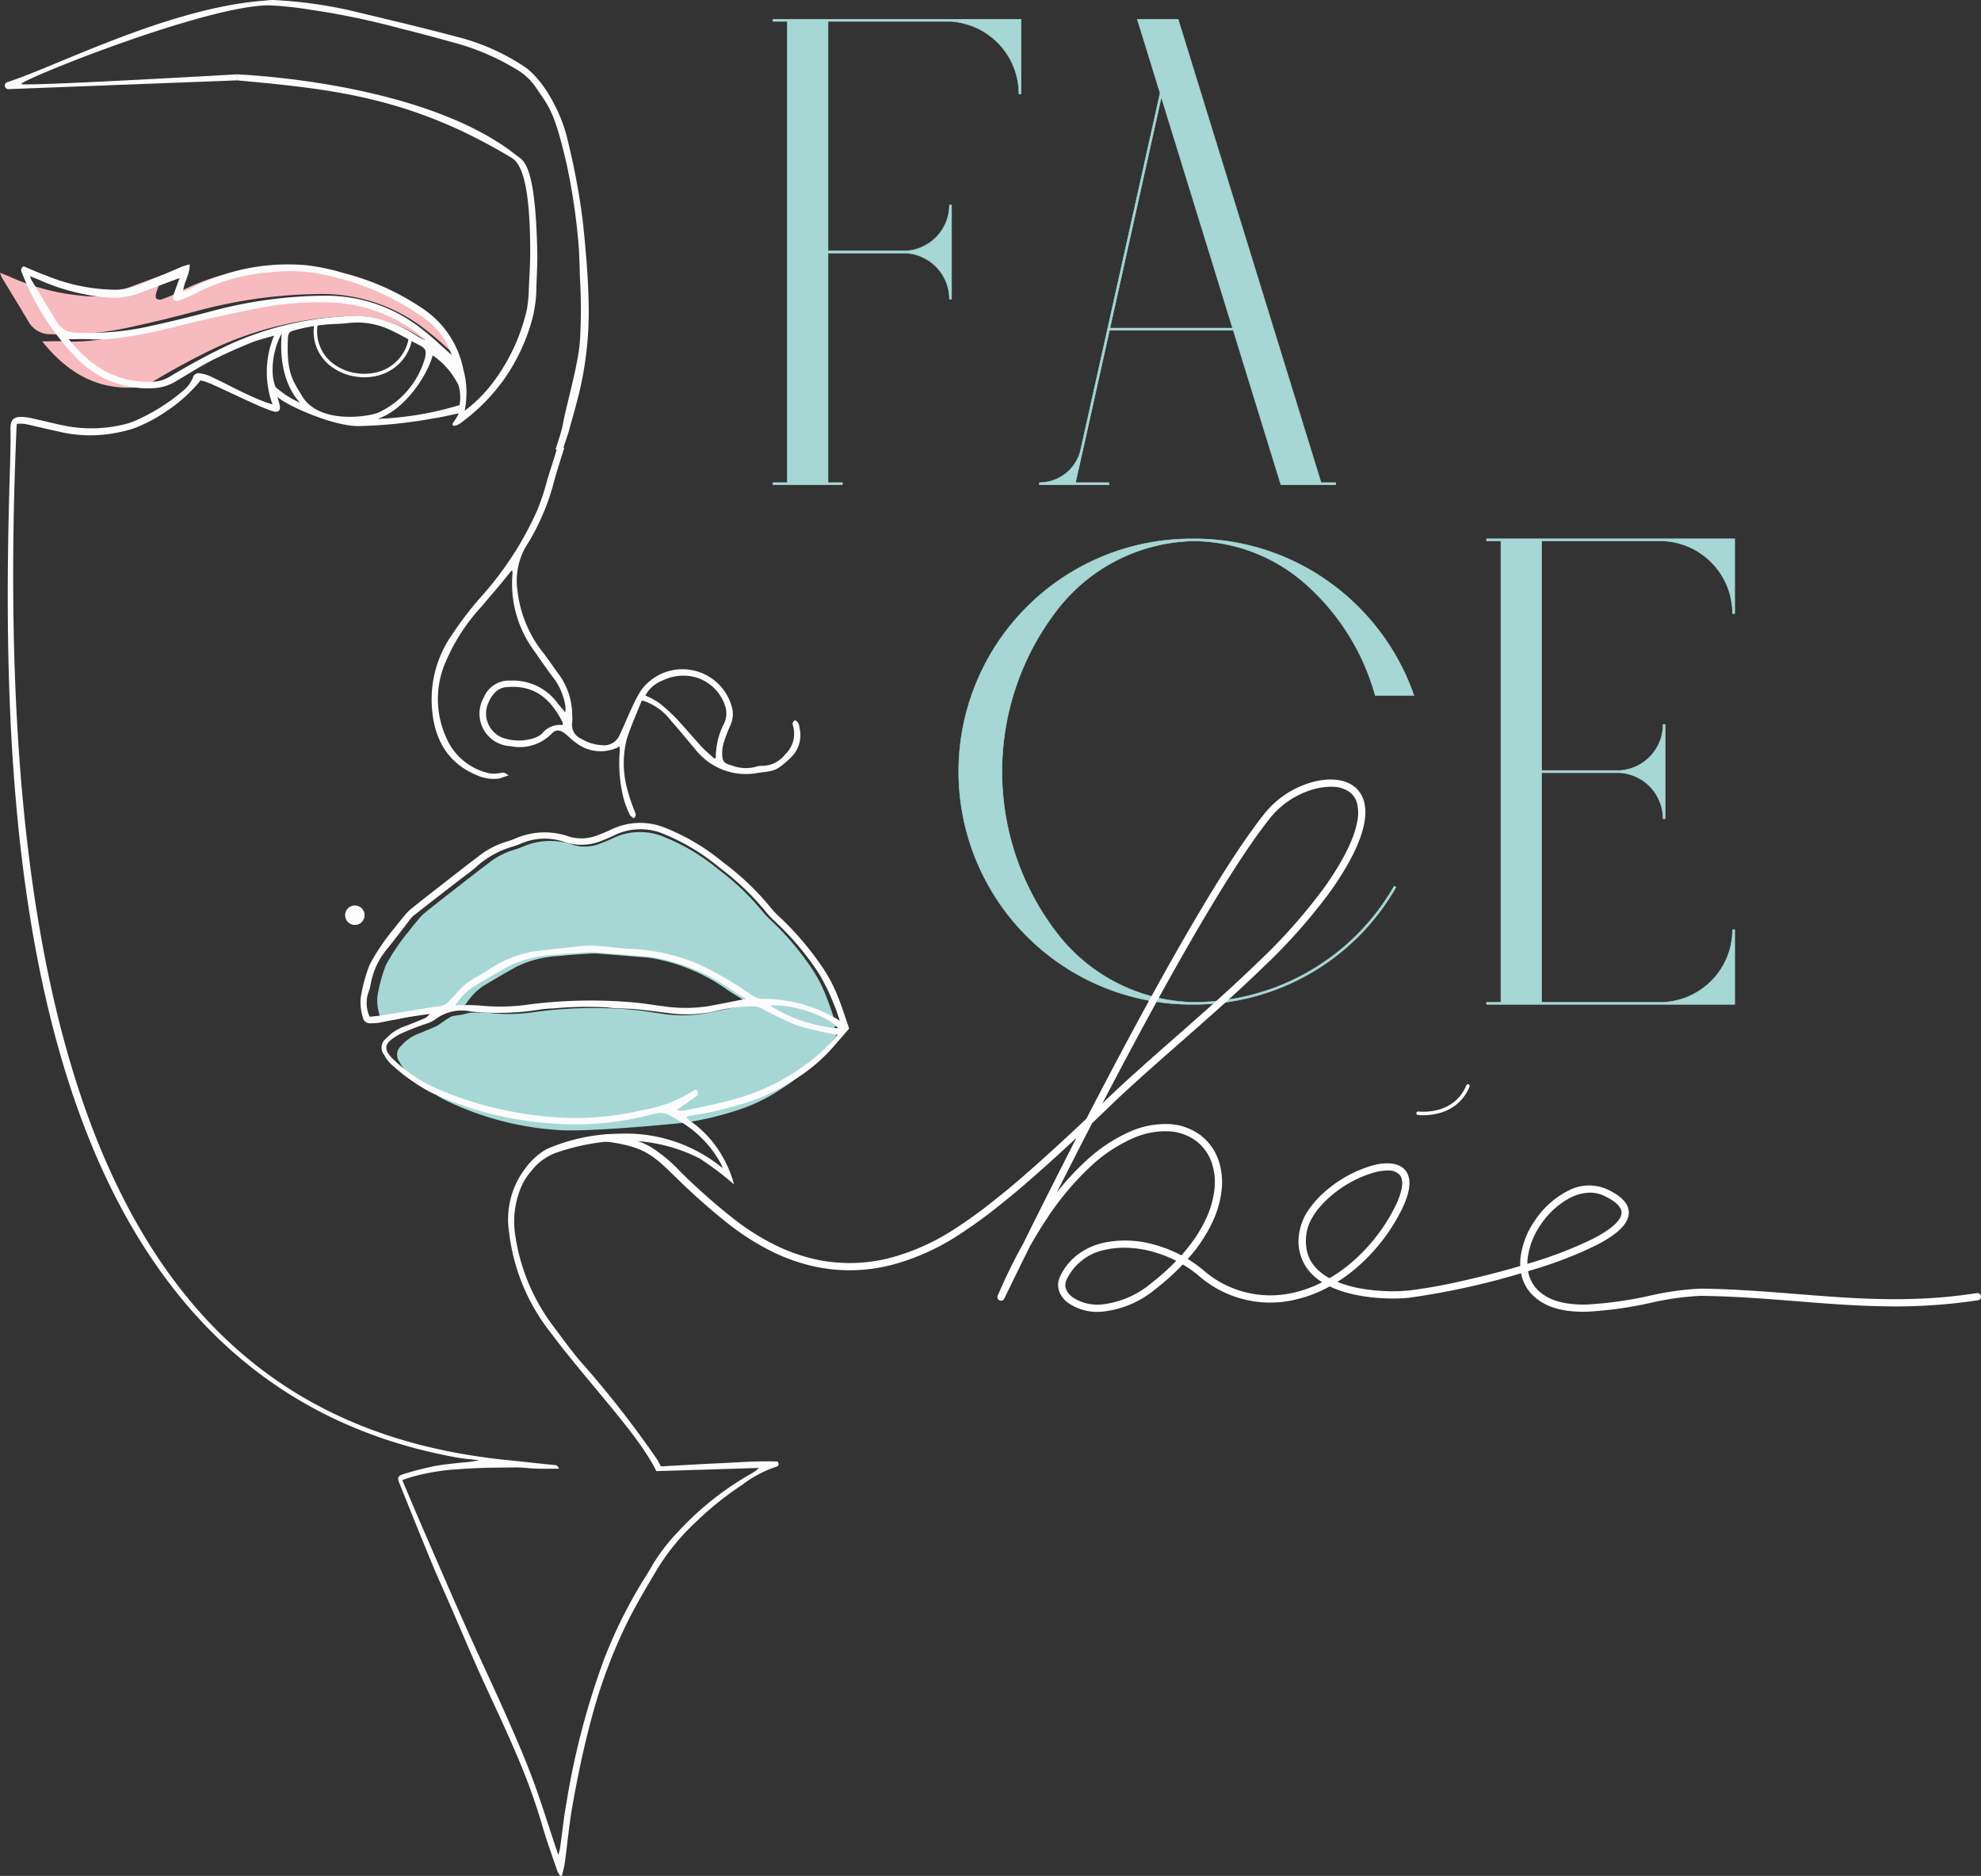
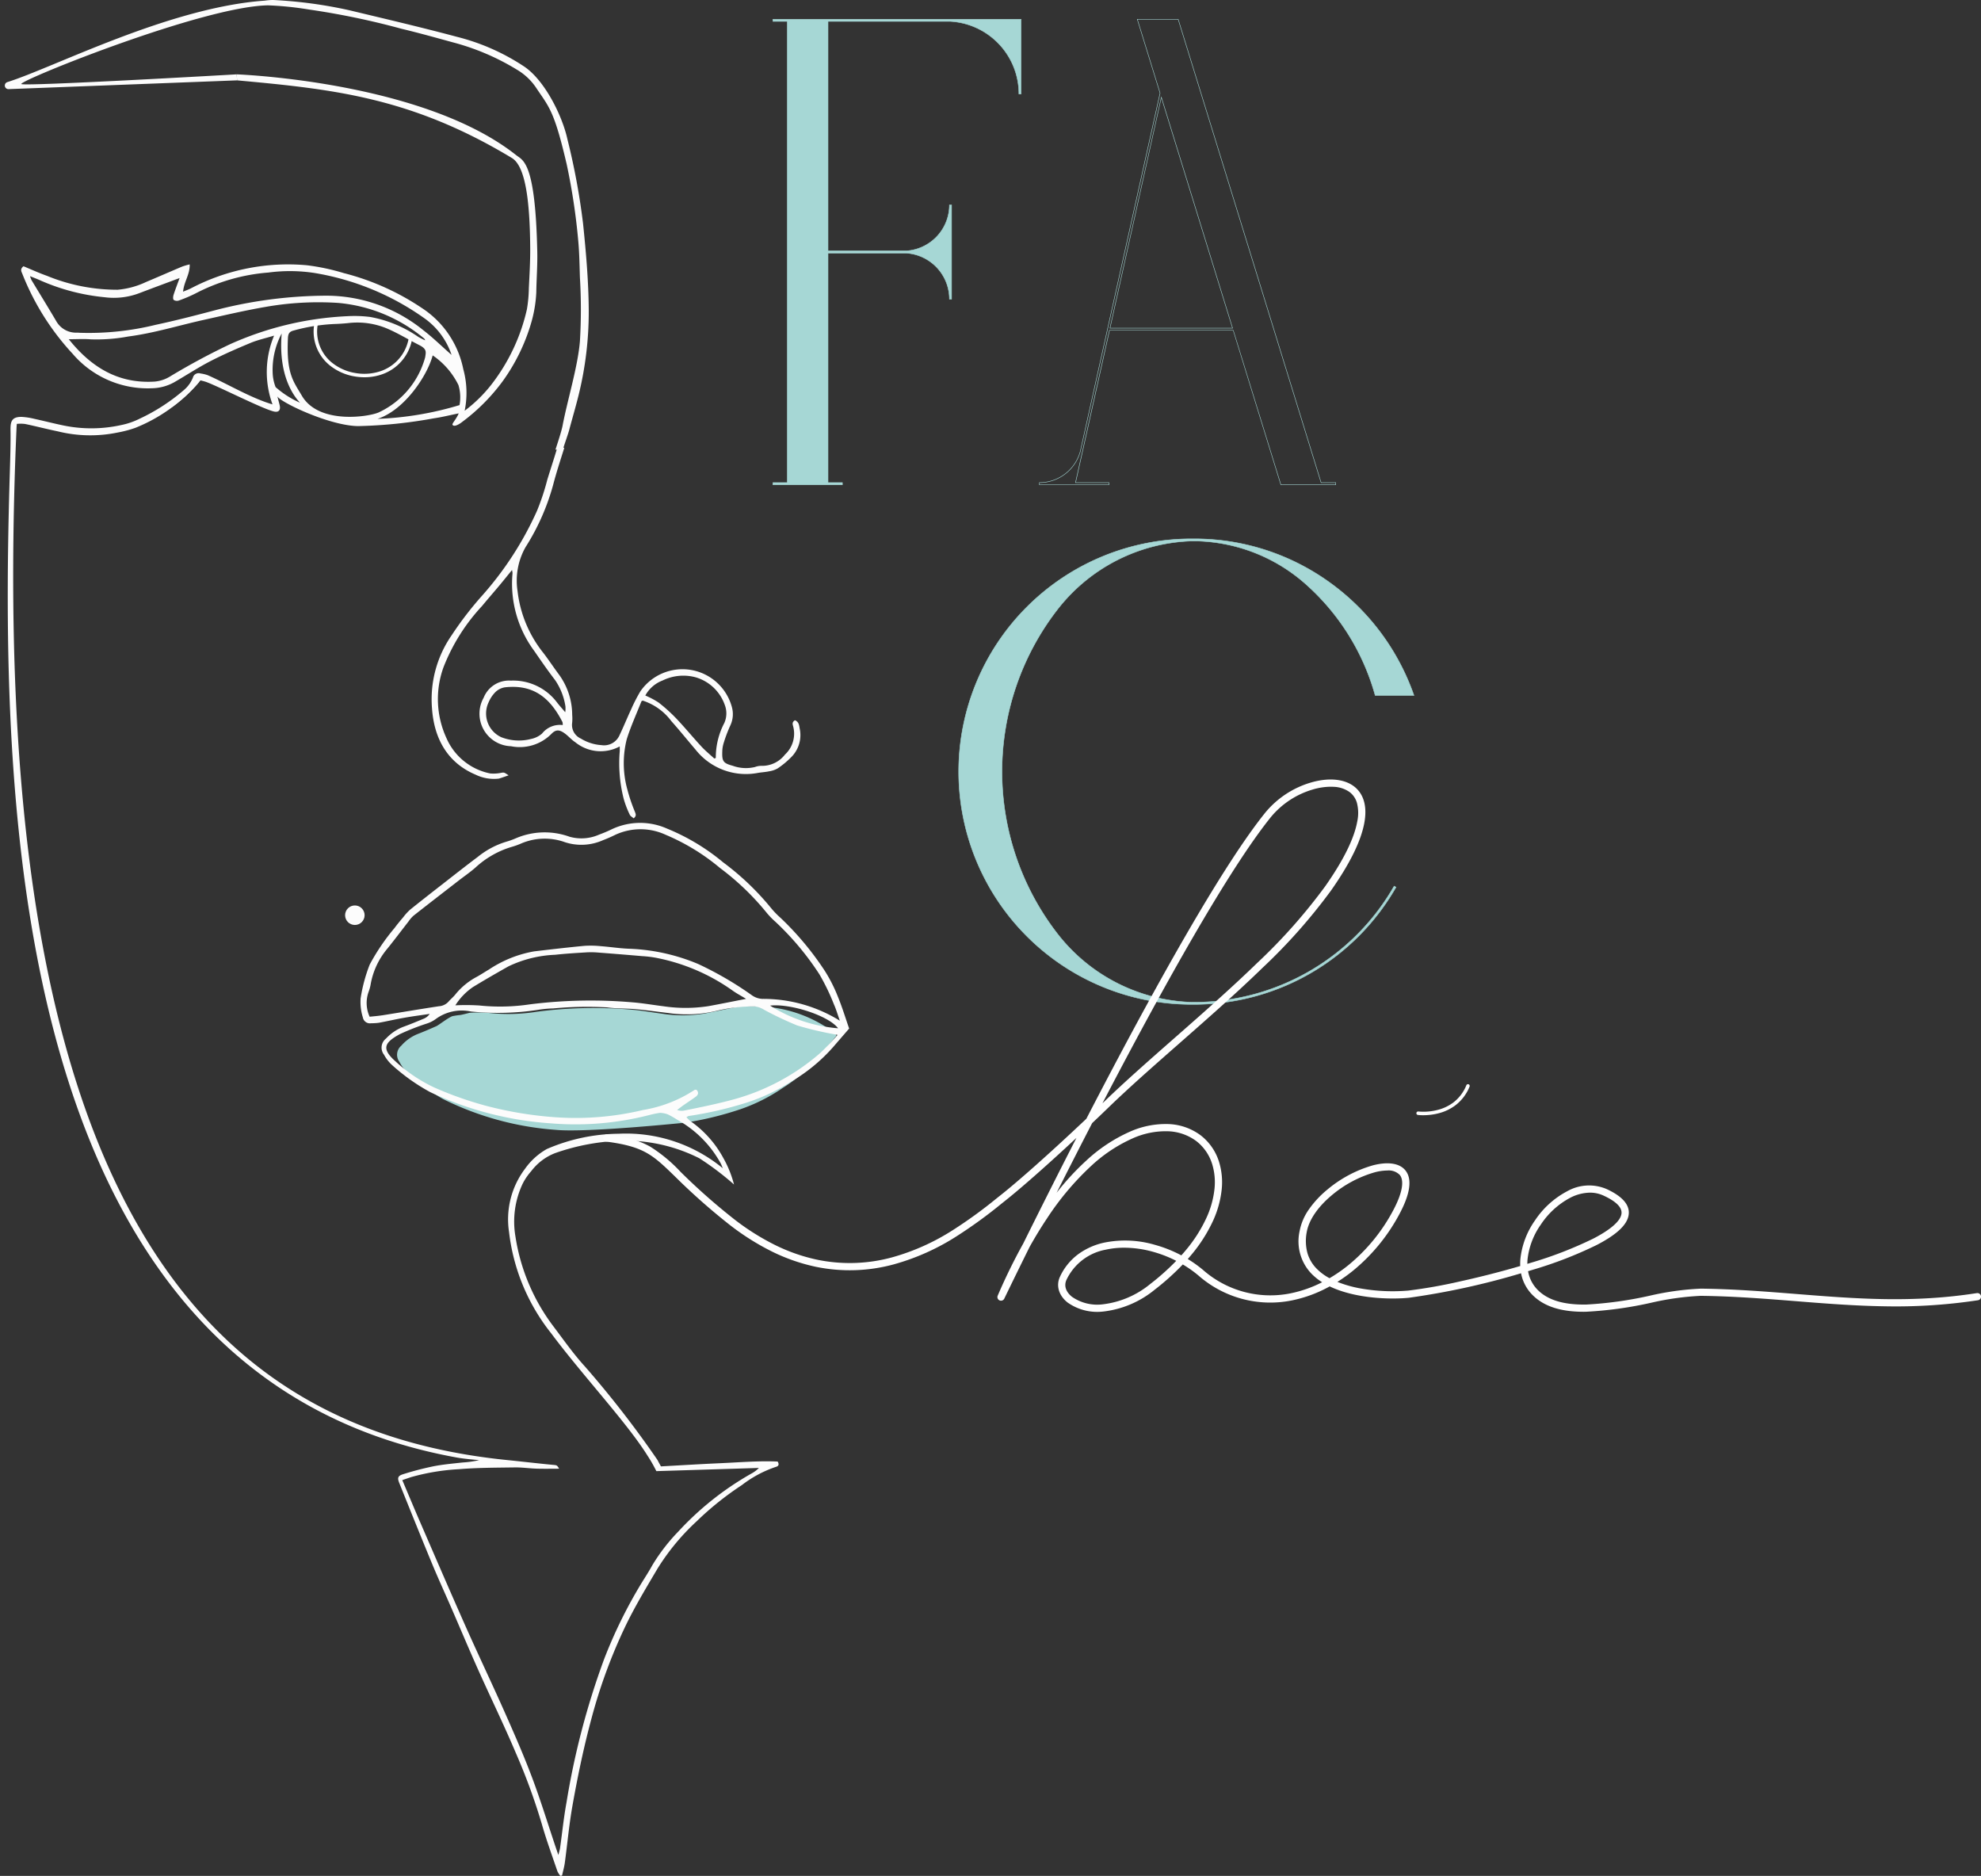
<svg xmlns="http://www.w3.org/2000/svg" width="425.843" height="403.162" viewBox="0 0 425.843 403.162">
  <rect x="0" y="0" width="425.843" height="403.162" fill="#333333" stroke="none" />
  <g id="Logo_-_FaceBee_-_Couleur_Blanc" data-name="Logo - FaceBee - Couleur Blanc" transform="translate(0 -0.003)">
-     <path id="Tracé_28" data-name="Tracé 28" d="M46.738,44.138a158.822,158.822,0,0,0-14.023,7.543,8.241,8.241,0,0,1-3.586,1.176c-8.42.515-14.742-3.27-20.058-9.908,1.928,0,3.536-.114,5.122.025a40.447,40.447,0,0,0,8.792-.663c5.985-.779,11.741-2.571,17.607-3.876C45.4,37.364,50.2,36.228,55.052,35.4a71.219,71.219,0,0,1,17.062-.94,36.353,36.353,0,0,1,20.1,8.335,1.014,1.014,0,0,1,.218.409,15.215,15.215,0,0,1-1.586-.791,28.825,28.825,0,0,0-11.265-4.67,29.326,29.326,0,0,0-5.367-.18,75.192,75.192,0,0,0-27.473,6.579ZM2.465,29.214a48.773,48.773,0,0,0,14.968,3.91,16.8,16.8,0,0,0,8.131-.95c3.091-1.182,6.2-2.326,9.428-3.536-.481,1.316-.984,2.6-1.408,3.911-.123.378-.181.992.029,1.205a1.389,1.389,0,0,0,1.215.135,33.048,33.048,0,0,0,3.885-1.651A44.152,44.152,0,0,1,55.76,27.351a38.086,38.086,0,0,1,10.725.092A61.66,61.66,0,0,1,92.357,38.121a17.185,17.185,0,0,1,6.248,8.494c-2.425-2.134-4.393-4.072-6.568-5.743a36.093,36.093,0,0,0-22.7-8.108,104.647,104.647,0,0,0-26.4,3.492c-4.512,1.2-9.042,2.355-13.606,3.332a65.543,65.543,0,0,1-17.717,1.846c-.194-.012-.384-.033-.578-.033a5.3,5.3,0,0,1-4.924-2.715c-1.884-3.2-3.838-6.357-5.755-9.537A7.489,7.489,0,0,1,0,28.2C.987,28.6,1.741,28.876,2.465,29.214Z" transform="translate(0 30.423)" fill="#f6babf" />
    <path id="Tracé_29" data-name="Tracé 29" d="M132.7,106.4a28.217,28.217,0,0,0-15.676-4.657c-.589-.009-3.331-.052-3.258-.005-2.651.546-5.108,1.078-7.575,1.553a28.529,28.529,0,0,1-9.1.026c-2.13-.275-4.25-.673-6.386-.849a93.27,93.27,0,0,0-20.577.439,38.338,38.338,0,0,1-10.213.247,29.594,29.594,0,0,0-4.185-.028c-.651.168-1.3.343-1.96.469a15.45,15.45,0,0,0-1.735.255c-.936.346-2.949,1.93-3.412,2.134-1.356.6-2.711,1.192-4.093,1.719a9.357,9.357,0,0,0-3.484,2.5,2.54,2.54,0,0,0-.4,3.451,8.331,8.331,0,0,0,1.525,2.106,39.313,39.313,0,0,0,7.811,5.877,64.907,64.907,0,0,0,24.4,6.656c6.688.612,27.687-1.55,27.772-1.561a71.651,71.651,0,0,0,11.771-2.871A37.8,37.8,0,0,0,123,119.308a35.008,35.008,0,0,0,8.556-7.544c.952-1.171,1.911-2.335,3.025-3.693-.03-.089-.066-.193-.1-.283" transform="translate(45.209 114.547)" fill="#a6d7d5" />
-     <path id="Tracé_30" data-name="Tracé 30" d="M134.551,119.183a30.384,30.384,0,0,0-2.632-5.189,60.271,60.271,0,0,0-8.986-10.751,17.356,17.356,0,0,1-1.963-2.048,53.938,53.938,0,0,0-9.577-9.113,43.075,43.075,0,0,0-11.3-6.8,13.383,13.383,0,0,0-11.141.082,27.317,27.317,0,0,1-2.608,1.107,8.843,8.843,0,0,1-6,.426,14.773,14.773,0,0,0-10.766.292,16.5,16.5,0,0,1-2.073.743,16.967,16.967,0,0,0-5.664,3.028c-2.225,1.67-4.414,3.39-6.609,5.1-2.36,1.839-4.723,3.677-7.054,5.553a10.691,10.691,0,0,0-1.378,1.5c-.608.724-1.224,1.444-1.779,2.208a42.484,42.484,0,0,0-5.027,7.4,31.873,31.873,0,0,0-1.83,6.813,10.374,10.374,0,0,0,.455,3.858,1.441,1.441,0,0,0,1.645,1.168,12.2,12.2,0,0,0,1.568-.1c1.753-.325,3.492-.728,5.249-1.038,1.67-.3,9.359-1.107,10.223-2.486a12.578,12.578,0,0,1,3.558-3.692c2.369-1.447,4.78-2.832,7.2-4.194a23.972,23.972,0,0,1,9.4-2.322c2.138-.238,4.288-.361,6.436-.494a17.343,17.343,0,0,1,2.354.053q4.395.336,8.785.715a22.3,22.3,0,0,1,2.961.365,39.725,39.725,0,0,1,15.21,6.519c.867.64,5.967,3.717,6.474,3.958a69.84,69.84,0,0,0,6.663,3.156,68.2,68.2,0,0,0,7.316,1.746c.188.043.379.075.841.165a3.344,3.344,0,0,0,1.142.089c.4-.461.752-.87,1.191-1.377C136.129,123.608,135.445,121.352,134.551,119.183Z" transform="translate(42.956 94.716)" fill="#a6d7d5" />
    <path id="Tracé_31" data-name="Tracé 31" d="M179.226,171.136a32.4,32.4,0,0,0-2.8-5.523,64.161,64.161,0,0,0-9.565-11.444,18.689,18.689,0,0,1-2.089-2.18,57.4,57.4,0,0,0-10.192-9.7,45.859,45.859,0,0,0-12.023-7.239,14.245,14.245,0,0,0-11.859.088,29.067,29.067,0,0,1-2.777,1.179,9.406,9.406,0,0,1-6.387.454,15.729,15.729,0,0,0-11.46.311,17.614,17.614,0,0,1-2.206.792,18.027,18.027,0,0,0-6.03,3.223c-2.369,1.777-4.7,3.608-7.035,5.43-2.511,1.958-5.026,3.914-7.507,5.91a11.3,11.3,0,0,0-1.465,1.6c-.648.77-1.3,1.537-1.894,2.35a45.25,45.25,0,0,0-5.35,7.876,34,34,0,0,0-1.948,7.251,11.058,11.058,0,0,0,.485,4.107,1.532,1.532,0,0,0,1.751,1.243,13.033,13.033,0,0,0,1.67-.1c1.866-.347,3.717-.775,5.586-1.1,1.778-.314,3.571-.545,5.359-.812a2.842,2.842,0,0,1-1.328,1.051c-1.443.6-2.887,1.2-4.355,1.732a9.974,9.974,0,0,0-3.71,2.517,2.465,2.465,0,0,0-.425,3.477,8.394,8.394,0,0,0,1.623,2.121,41.756,41.756,0,0,0,8.315,5.921,72.147,72.147,0,0,0,25.971,6.706,63.839,63.839,0,0,0,21.123-1.789,21.287,21.287,0,0,1,2.258-.468,5.31,5.31,0,0,1,1.722.331,20.944,20.944,0,0,1,2.079,1.187A23.77,23.77,0,0,1,154,206.9c.181.318.3.672.5,1.131a32.735,32.735,0,0,0-22.406-7.421,39.814,39.814,0,0,0-15.429,3.284,14.434,14.434,0,0,0-4.686,4.245,18.03,18.03,0,0,0-3.43,13.624,42.831,42.831,0,0,0,9.023,21.7c6.71,9,16.312,19.245,20.713,26.292a30.652,30.652,0,0,1,1.923,3.366l22.047-.685a6.583,6.583,0,0,1-1.655,1.232,64.68,64.68,0,0,0-15.7,12.466,40.2,40.2,0,0,0-5.519,7.152c-.7,1.273-1.489,2.5-2.257,3.732a102.1,102.1,0,0,0-8.149,16.528,165.153,165.153,0,0,0-8.076,30.772c-.6,3.238-.923,6.529-1.385,9.793-.057.4-.188.788-.367,1.512-.266-.774-.412-1.191-.552-1.609-1.692-5.032-3.245-10.116-5.114-15.081-1.789-4.757-3.837-9.421-5.9-14.07-2.721-6.132-5.617-12.186-8.344-18.315-3.339-7.508-6.589-15.056-9.86-22.594-1.263-2.908-2.48-5.836-3.78-8.9.8-.271,1.422-.5,2.051-.691a46.771,46.771,0,0,1,10.067-1.654c4.008-.336,8.048-.327,12.075-.386,1.559-.023,3.119.216,4.682.264,1.6.049,3.193.011,4.84.011-.476-.788-.482-.744-1.4-.831-3.22-.306-6.437-.69-9.649-1.013-64.415-6.466-112.8-54.966-105.6-221.68.01-.255.022-.559.076-1.028a8.105,8.105,0,0,1,1.776.022c2.345.489,4.665,1.1,7.013,1.582a29.043,29.043,0,0,0,12.8.271A24.7,24.7,0,0,0,28.209,48.9a34.867,34.867,0,0,0,13.705-9.879c-.33-.249-.614-.537-.939-.791-.081.015-.161.033-.243.047a10.217,10.217,0,0,1-2.365,2.739,41.244,41.244,0,0,1-9.276,5.941,15.775,15.775,0,0,1-3.936,1.346A29.646,29.646,0,0,1,13,48.438c-2.183-.441-4.34-1.006-6.516-1.48a14.607,14.607,0,0,0-2.642-.408c-2.622-.079-2.482,1.473-2.457,3.486.036,3.047-.151,8.109-.235,11.137-2.005,71.627,1.039,192,96.381,209.063,1.5.268,4.591.524,4.591.524a21.629,21.629,0,0,1-3.531.5c-2.108.235-4.231.416-6.309.824a65.285,65.285,0,0,0-6.474,1.686c-1.17.357-1.311.785-.866,1.886,2.339,5.8,4.672,11.612,7.068,17.394,1.327,3.2,2.777,6.35,4.158,9.529,1.916,4.409,3.774,8.844,5.738,13.231,2.671,5.97,5.542,11.854,8.092,17.874a132.084,132.084,0,0,1,5.586,15.268c.978,3.435,2.216,6.8,3.362,10.182a4.7,4.7,0,0,0,.631.977l.365-.088c.2-.912.466-1.814.592-2.736.55-4.042.909-8.117,1.618-12.13,1.138-6.442,2.475-12.849,4.191-19.169a113.628,113.628,0,0,1,7.116-19.336c2.082-4.356,4.568-8.46,7.014-12.6a48.869,48.869,0,0,1,8.43-10.178,65.8,65.8,0,0,1,9.686-7.752,25,25,0,0,1,7.334-3.922c.482-.122.779-.458.363-1.137-4.111-.182-8.29.177-12.468.361-4.228.186-8.453.451-12.623.678-.316-.583-.538-.969-.735-1.368a217.235,217.235,0,0,0-15.6-20.1c-2.454-2.681-4.549-5.675-6.74-8.577a42.642,42.642,0,0,1-8.206-19.4,19.036,19.036,0,0,1,1.542-11.274,12.521,12.521,0,0,1,1.866-2.742,11.739,11.739,0,0,1,5.169-3.884,47.083,47.083,0,0,1,13.963-2.641,35.229,35.229,0,0,1,17.009,3.773,61.589,61.589,0,0,1,7.441,5.63,23.515,23.515,0,0,0-2.275-5.652,23.035,23.035,0,0,0-7.072-7.954,7.043,7.043,0,0,1-.886-.862c.279-.154.368-.241.466-.252a79.914,79.914,0,0,0,12.53-2.893,41.108,41.108,0,0,0,9.661-4.583,36.728,36.728,0,0,0,9.11-7.6c1.013-1.179,2.034-2.352,3.218-3.721C180.9,175.846,180.176,173.444,179.226,171.136Zm-98,4.026c-.863.138-1.739.2-2.647.3a7.079,7.079,0,0,1-.212-5.383,9.184,9.184,0,0,0,.465-1.782,16.273,16.273,0,0,1,3.558-7.471c1.544-1.912,3.018-3.883,4.531-5.821a7.02,7.02,0,0,1,1.092-1.262c3.205-2.522,6.437-5.013,9.659-7.511,1.237-.958,2.537-1.844,3.706-2.878a19.74,19.74,0,0,1,7.809-4.416,16.218,16.218,0,0,0,1.891-.678,12.828,12.828,0,0,1,9.493-.305,11.417,11.417,0,0,0,8.164-.434,28.437,28.437,0,0,0,2.611-1.14,12.893,12.893,0,0,1,10.872-.021A45.756,45.756,0,0,1,153.9,143.5,56.037,56.037,0,0,1,163.827,153a17.011,17.011,0,0,0,1.978,2.054,60.411,60.411,0,0,1,9.46,11.3,46.87,46.87,0,0,1,3.127,6.473c.468,1.04.782,2.15,1.26,3.489a31.278,31.278,0,0,0-16.686-4.692,4.223,4.223,0,0,1-2.294-.83,73.725,73.725,0,0,0-11.423-6.644,42.149,42.149,0,0,0-14.622-3.292c-2.116-.053-4.224-.4-6.34-.558a20.874,20.874,0,0,0-3.516-.076c-3.614.343-7.22.763-10.825,1.189a25.327,25.327,0,0,0-9.719,3.9c-.867.507-1.705,1.067-2.583,1.554a14.812,14.812,0,0,0-4.635,3.8c-.444.57-1.032,1.027-1.5,1.579a3.044,3.044,0,0,1-2.052.964c-4.08.62-8.149,1.311-12.225,1.958Zm78.267-3.543c-2.821.55-5.437,1.085-8.062,1.564a32.051,32.051,0,0,1-9.689.027c-2.267-.277-4.522-.679-6.8-.855a104.86,104.86,0,0,0-21.9.442,43.049,43.049,0,0,1-10.869.249,45.444,45.444,0,0,0-5.171-.033,13.4,13.4,0,0,1,3.787-3.93c2.523-1.54,5.087-3.014,7.662-4.464a25.518,25.518,0,0,1,10-2.472c2.274-.254,4.564-.385,6.85-.526a18.311,18.311,0,0,1,2.5.056q4.678.356,9.351.76a23.669,23.669,0,0,1,3.151.389,42.286,42.286,0,0,1,16.19,6.939C157.431,170.446,158.461,170.982,159.5,171.619Zm15.968,11.621a47.388,47.388,0,0,1-18.414,9.931c-3.561.977-7.15,1.715-10.757,2.436a2.918,2.918,0,0,1-1.63-.1c.5-.374,1-.759,1.509-1.118.823-.578,1.674-1.12,2.484-1.715.585-.428.722-.949.188-1.505-.181,0-.324-.046-.393.007a28.67,28.67,0,0,1-11.135,4.339A62.212,62.212,0,0,1,118,197.027a81,81,0,0,1-14.187-2.368,76.831,76.831,0,0,1-11.353-3.994,32.5,32.5,0,0,1-8.312-5.6c-3.163-2.783-2.315-4.09.9-5.849a50.849,50.849,0,0,1,5.748-2.264,6.732,6.732,0,0,0,1.941-.958,9.44,9.44,0,0,1,7.625-1.656,56.992,56.992,0,0,0,14.375-.35,23.3,23.3,0,0,1,3.336-.31,75.243,75.243,0,0,1,11.549-.223c2.038.288,4.127.2,6.185.389,2.274.205,4.538.534,6.806.8a27.729,27.729,0,0,0,10.812-.515,33.821,33.821,0,0,1,7.977-.879,4.818,4.818,0,0,1,1.99.727,74.192,74.192,0,0,0,7.091,3.359,72.35,72.35,0,0,0,7.789,1.858c.2.046.4.08.895.176a53.262,53.262,0,0,1-3.708,3.868ZM164.66,173.071c4.372-.492,12.593,2.167,14.617,4.873a32.08,32.08,0,0,1-14.617-4.873Z" transform="translate(0.882 43.056)" fill="#fcfcfc" />
    <path id="Tracé_32" data-name="Tracé 32" d="M121.74,103.936c-.8.481-.415,1.052-.323,1.568a6.123,6.123,0,0,1-1.833,5.821,6.206,6.206,0,0,1-4.953,2.411,3.878,3.878,0,0,0-1.479.247,8.276,8.276,0,0,1-4.771-.26c-2.029-.549-2.339-.933-2.264-3.054a6.592,6.592,0,0,1,.292-1.811,30.317,30.317,0,0,1,1.421-3.764,5.7,5.7,0,0,0,.329-4.076A11,11,0,0,0,88.525,97.7a34.736,34.736,0,0,0-1.984,3.858c-.875,1.869-1.645,3.786-2.537,5.646a3.624,3.624,0,0,1-3.86,2.079,9.642,9.642,0,0,1-4.423-1.408,3.206,3.206,0,0,1-1.874-3.4,9.057,9.057,0,0,0,.008-1.678,14.81,14.81,0,0,0-2.8-8.625c-1.141-1.521-2.183-3.116-3.336-4.627A26.008,26.008,0,0,1,62.1,76.107a14.583,14.583,0,0,1,1.734-9.385,49.04,49.04,0,0,0,5.946-13.451c.691-2.654,1.553-5.264,2.375-7.885-.472-.085-.977-.127-1.445-.221-.7,2.358-1.475,4.7-2.2,7.051A51.115,51.115,0,0,1,66.3,58.9,71.227,71.227,0,0,1,54.494,77.15a73.68,73.68,0,0,0-6.543,8.509,24.115,24.115,0,0,0-4.232,15.727c.455,6.539,3.356,11.7,9.383,14.25a9.016,9.016,0,0,0,5,.84c.647-.193,1.281-.429,2.086-.7-.973-.659-.968-.623-1.493-.564a8.145,8.145,0,0,1-2.465.157,13.052,13.052,0,0,1-9.412-7.615,20.051,20.051,0,0,1-.624-15.224A41.268,41.268,0,0,1,54.46,79.4c1.246-1.511,2.536-2.985,3.793-4.487.867-1.038,1.714-2.1,2.671-3.271.061.362.092.471.1.581a4.582,4.582,0,0,1-.026.5,24.263,24.263,0,0,0,4.658,16.257c1.466,2.117,2.922,4.243,4.493,6.282a13.612,13.612,0,0,1,2.256,5.715,5.872,5.872,0,0,1-.043,1.238c-.724-.859-1.288-1.473-1.792-2.134a11.786,11.786,0,0,0-9.905-4.663,5.861,5.861,0,0,0-5.841,3.671,7,7,0,0,0,5.868,10.429,9.568,9.568,0,0,0,8.661-2.614c1-1.059,1.8-.967,2.979-.082.758.568,1.389,1.317,2.177,1.831a8.641,8.641,0,0,0,9.564.906c0,.454.024.77,0,1.08a30.962,30.962,0,0,0,.845,10.154,20.27,20.27,0,0,0,1.308,3.43c.148.333.569.545.843.793.7-.567.41-1,.236-1.484a36.026,36.026,0,0,1-1.6-4.742A21.1,21.1,0,0,1,85.585,108c.869-2.757,2.076-5.407,3.144-8.1.034-.085.176-.126.273-.191a12.426,12.426,0,0,1,6.162,4.41c1.789,2,3.473,4.1,5.218,6.143a13.791,13.791,0,0,0,13.456,4.978c.772-.124,1.559-.163,2.321-.327a5.318,5.318,0,0,0,1.874-.636,18.46,18.46,0,0,0,2.837-2.34,6.682,6.682,0,0,0,1.9-6.159C122.644,105.1,122.627,104.3,121.74,103.936ZM67.374,106.8a5.194,5.194,0,0,1-2.365,1.155,10.383,10.383,0,0,1-6.388-.373,5.6,5.6,0,0,1-2.735-7.5,6.914,6.914,0,0,1,1.476-2.211,3.763,3.763,0,0,1,2.019-1.011c5.991-.669,9.631,2.077,12.38,7.454a2.342,2.342,0,0,1,.058.657,4.885,4.885,0,0,0-4.446,1.825Zm37.02,5.357c-.927-.856-1.914-1.656-2.767-2.579-1.822-1.97-3.524-4.051-5.373-5.995a34.4,34.4,0,0,0-3.848-3.469,17.877,17.877,0,0,0-2.833-1.493A7.073,7.073,0,0,1,93.267,95.4a10.118,10.118,0,0,1,7.162-.684,9.422,9.422,0,0,1,6.212,5.888,5.077,5.077,0,0,1-.08,3.907,16.01,16.01,0,0,0-1.837,7.536Z" transform="translate(49.146 50.863)" fill="#fcfcfc" />
    <path id="Tracé_33" data-name="Tracé 33" d="M44.416,35.473l-.143.168.692.582.138-.158Z" transform="translate(49.861 39.946)" fill="#fcfcfc" />
    <path id="Tracé_34" data-name="Tracé 34" d="M131.492,1.948V18.013h-.472a15.619,15.619,0,0,0-14.711-15.6H89.991V51.738h16.76a9.918,9.918,0,0,0,9.336-9.893h.463V62.112h-.463a9.92,9.92,0,0,0-9.335-9.9H89.991v49.328h3.086v.472H78.143v-.472h3.086V2.411H78.143V1.948Z" transform="translate(88.005 2.19)" fill="#a6d7d5" />
    <path id="Tracé_34_-_Contour" data-name="Tracé 34 - Contour" d="M78.093,1.9h53.449V18.063h-.572v-.05A15.581,15.581,0,0,0,116.306,2.461H90.041V51.688h16.71a9.879,9.879,0,0,0,9.286-9.843V41.8h.563V62.162h-.563v-.05a9.88,9.88,0,0,0-9.288-9.852H90.041v49.228h3.086v.572H78.093v-.572h3.086V2.461H78.093Zm53.349.1H78.193v.363h3.086v99.228H78.193v.371H93.027v-.372H89.941V52.16h16.811a9.981,9.981,0,0,1,9.385,9.9h.363V41.9h-.363a9.98,9.98,0,0,1-9.383,9.893H89.941V2.361h26.369a15.682,15.682,0,0,1,14.761,15.6h.372Z" transform="translate(88.005 2.19)" fill="#a6d7d5" />
-     <path id="Tracé_35" data-name="Tracé 35" d="M168.784,101.538v.472H157L146.752,68.8h-26.6l-5.812,26.087-1.492,6.653h7.184v.472H105.088v-.472a9.1,9.1,0,0,0,8.8-6.756l17.137-76.966-4.9-15.868h8.787l30.725,99.59Zm-22.178-33.2L131.3,18.716,120.254,68.335Z" transform="translate(118.35 2.19)" fill="#a6d7d5" />
    <path id="Tracé_35_-_Contour" data-name="Tracé 35 - Contour" d="M168.834,102.06H156.96l-.011-.035L146.715,68.848H120.191l-5.8,26.048-1.478,6.592h7.172v.572H105.038v-.572h.05a9.064,9.064,0,0,0,8.748-6.719L130.97,17.818,126.058,1.9h8.892l30.725,99.59h3.159Zm-11.8-.1h11.7v-.372H165.6L134.876,2h-8.683l4.879,15.816,0,.013L113.933,94.793a9.165,9.165,0,0,1-8.795,6.8v.372h14.842v-.372h-7.2l1.505-6.713,5.821-26.126h26.678ZM146.674,68.385H120.191l.014-.061,11.083-49.8.056.18Zm-26.358-.1h26.223L131.3,18.911Z" transform="translate(118.35 2.19)" fill="#a6d7d5" />
    <path id="Tracé_36" data-name="Tracé 36" d="M190.531,129.107l.4.231a49.979,49.979,0,0,1-42.9,25.187h-1.08a50.028,50.028,0,1,1,0-100.056l1.08,0A49.673,49.673,0,0,1,176.883,64a50.206,50.206,0,0,1,17.8,23.815l.111.317h-8.333l-.051-.171A49.728,49.728,0,0,0,171.748,64.4a36.661,36.661,0,0,0-23.721-9.456h-1.063a38,38,0,0,0-28.8,14.7,56.9,56.9,0,0,0,0,69.706,38.036,38.036,0,0,0,28.8,14.711h1.063a49.549,49.549,0,0,0,42.5-24.955Z" transform="translate(109.158 61.34)" fill="#a6d7d5" />
    <path id="Tracé_36_-_Contour" data-name="Tracé 36 - Contour" d="M148.036,154.575h-1.085a50.078,50.078,0,1,1,0-100.156l1.08,0a49.723,49.723,0,0,1,28.877,9.542A50.256,50.256,0,0,1,194.728,87.8l.135.384h-8.44l-.062-.207a49.6,49.6,0,0,0-14.645-23.544,36.625,36.625,0,0,0-23.689-9.443h-1.062A37.945,37.945,0,0,0,118.2,69.676a56.832,56.832,0,0,0,0,69.644,37.982,37.982,0,0,0,28.767,14.692h1.061a49.5,49.5,0,0,0,42.461-24.93l.025-.044.49.281-.025.043a50.029,50.029,0,0,1-42.941,25.212Zm-1.081-.1h1.08a49.929,49.929,0,0,0,42.831-25.118l-.316-.182a49.6,49.6,0,0,1-42.522,24.937h-1.064a38.082,38.082,0,0,1-28.844-14.73,56.932,56.932,0,0,1,0-69.767,38.045,38.045,0,0,1,28.843-14.722h1.065a36.725,36.725,0,0,1,23.755,9.469,49.7,49.7,0,0,1,14.674,23.59l.041.135h8.225l-.088-.251a50.156,50.156,0,0,0-17.779-23.791,49.623,49.623,0,0,0-28.819-9.523l-1.08,0a49.978,49.978,0,1,0,0,99.956Z" transform="translate(109.158 61.34)" fill="#a6d7d5" />
-     <path id="Tracé_37" data-name="Tracé 37" d="M162.139,54.938v49.328H178.9a9.92,9.92,0,0,0,9.336-9.9h.463v20.266h-.463a9.918,9.918,0,0,0-9.336-9.893h-16.76v49.328h26.319a15.619,15.619,0,0,0,14.711-15.6h.471v16.065H150.292v-.463h3.086V54.938h-3.086v-.472H203.64V70.532h-.471a15.618,15.618,0,0,0-14.714-15.594Z" transform="translate(169.258 61.337)" fill="#a6d7d5" />
-     <path id="Tracé_37_-_Contour" data-name="Tracé 37 - Contour" d="M150.242,54.416H203.69V70.582h-.571v-.05a15.568,15.568,0,0,0-14.667-15.544H162.189v49.228H178.9a9.88,9.88,0,0,0,9.286-9.852v-.05h.563v20.366h-.563v-.05a9.879,9.879,0,0,0-9.289-9.843H162.189v49.228h26.269a15.581,15.581,0,0,0,14.661-15.552v-.05h.572v16.165H150.242v-.563h3.086V54.988h-3.086Zm53.349.1H150.342v.371h3.086v99.227h-3.086v.363H203.59V138.513h-.372a15.681,15.681,0,0,1-14.758,15.6H162.089V104.687H178.9a9.98,9.98,0,0,1,9.386,9.893h.363V94.414h-.363a9.981,9.981,0,0,1-9.383,9.9H162.089V54.888h26.365a15.668,15.668,0,0,1,14.764,15.594h.372Z" transform="translate(169.258 61.337)" fill="#a6d7d5" />
    <path id="Tracé_38" data-name="Tracé 38" d="M144.483,116.074a9.577,9.577,0,0,1-1.162-.061.375.375,0,0,1,.1-.743,12.187,12.187,0,0,0,4.176-.341A9.471,9.471,0,0,0,151,113.3a8.783,8.783,0,0,0,2.752-3.675.375.375,0,0,1,.693.286,9.52,9.52,0,0,1-3,3.992,10.23,10.23,0,0,1-3.689,1.761A13.2,13.2,0,0,1,144.483,116.074Z" transform="translate(161.464 123.613)" fill="#fff" />
    <circle id="Ellipse_1" data-name="Ellipse 1" cx="2.097" cy="2.097" r="2.097" transform="translate(74.184 194.602)" fill="#fcfcfc" />
    <path id="Tracé_39" data-name="Tracé 39" d="M48.554,8.811c20.631,1.888,37.439,3.634,59.059,16.677,2.832,1.708,3.871,8.7,3.951,19.309.022,2.887-.151,5.777-.291,8.663a29.347,29.347,0,0,1-.421,4.572A41.117,41.117,0,0,1,103.214,74.2a30.466,30.466,0,0,1-5.739,5.615,19.208,19.208,0,0,0-.3-8.952,20.5,20.5,0,0,0-9.014-13.2,53.852,53.852,0,0,0-16.685-7.432,46.5,46.5,0,0,0-7.925-1.683,44.93,44.93,0,0,0-24.8,4.9c-.525.286-1.1.479-1.807.781.187-2.15,1.5-3.722,1.42-5.865a14.967,14.967,0,0,0-1.609.465c-2.6,1.1-5.186,2.234-7.79,3.327a17.8,17.8,0,0,1-6.1,1.655A39.746,39.746,0,0,1,7.726,50.838c-1.754-.622-3.454-1.4-5.087-2.073-.814.628-.436,1.155-.221,1.695A54.675,54.675,0,0,0,13.2,67.572a21.252,21.252,0,0,0,17.1,7.411A10.291,10.291,0,0,0,35.028,73.7c2.592-1.493,5.1-3.147,7.75-4.517,2.818-1.455,5.738-2.724,8.669-3.943,1.537-.64,3.192-1,5.062-1.567a20.249,20.249,0,0,0-.338,14.779c-4.652-1.357-9.817-4.488-13.952-6.285a7.616,7.616,0,0,0-1.537-.36,1.268,1.268,0,0,0-1.635.925,9.125,9.125,0,0,1-3.084,3.791c-.922.755-1.859,1.36-2.838,2.023.569.179.92.26,1.485.45a30.56,30.56,0,0,0,6.081-5.709c.317.085.654.163.984.265,2.185.677,12.279,5.851,14.8,6.429.99.227,1.45-.259,1.251-1.259-.076-.383-.33-1.258-.508-1.978.819,1.34,11.194,6.263,17.29,6.374a101.546,101.546,0,0,0,16.31-1.667c1.822-.262,3.211-.631,5.378-1.07-.549,1.312-1.507,2.206-1.329,2.466.436.635,1.887-.469,2.113-.656a41.625,41.625,0,0,0,8.69-8.751,41.11,41.11,0,0,0,6.194-12.82,28.111,28.111,0,0,0,1.01-6.256c.04-2.89.27-5.78.21-8.669-.4-19.426-3.06-19.643-4.523-20.8C89.723,9.955,53.469,7.739,48.472,7.518M46.995,65.541a145.948,145.948,0,0,0-12.887,6.932,7.573,7.573,0,0,1-3.3,1.08c-7.738.473-13.548-3.005-18.433-9.105,1.772,0,3.25-.1,4.707.023a37.172,37.172,0,0,0,8.08-.61c5.5-.716,10.79-2.363,16.181-3.562,4.418-.983,8.829-2.027,13.287-2.791a65.449,65.449,0,0,1,15.68-.864,33.409,33.409,0,0,1,18.47,7.66.932.932,0,0,1,.2.376,13.976,13.976,0,0,1-1.457-.727,26.491,26.491,0,0,0-10.353-4.291,26.952,26.952,0,0,0-4.933-.166,69.1,69.1,0,0,0-25.247,6.046Zm9.837,9.192a9.3,9.3,0,0,1-.631-3.071,16.618,16.618,0,0,1,1.942-8.452c-.84,9.924,3.291,14.148,3.926,14.877A19.994,19.994,0,0,1,56.832,74.733Zm5.657,1.872c-1.832-3.124-3.369-4.713-3.006-12.378.042-.891.24-1.385,1.18-1.637a39.223,39.223,0,0,1,8.865-1.417c1-.033,2-.1,3-.206A16.511,16.511,0,0,1,81.149,62.3c2.248,1,4.365,2.294,6.565,3.408,1.661.841,1.446,1.457,1.271,2.629A18.427,18.427,0,0,1,78.98,80.183C76.718,81.163,66.1,82.762,62.488,76.605Zm33.881,2a69.457,69.457,0,0,1-17.631,2.955c5.807-1.866,10.727-9.32,11.863-13.64A16.507,16.507,0,0,1,96.137,74.3a9.153,9.153,0,0,1,.232,4.314ZM6.307,51.826a44.822,44.822,0,0,0,13.756,3.593,15.437,15.437,0,0,0,7.472-.873c2.841-1.086,5.695-2.137,8.664-3.249-.442,1.209-.9,2.39-1.294,3.595-.113.348-.166.912.027,1.108a1.276,1.276,0,0,0,1.116.124,30.376,30.376,0,0,0,3.57-1.517,40.576,40.576,0,0,1,15.667-4.492,35,35,0,0,1,9.856.085,56.665,56.665,0,0,1,23.777,9.812,15.793,15.793,0,0,1,5.742,7.806c-2.228-1.961-4.037-3.742-6.036-5.278a33.169,33.169,0,0,0-20.857-7.452A96.17,96.17,0,0,0,43.506,58.3c-4.147,1.1-8.31,2.164-12.5,3.062a60.234,60.234,0,0,1-16.282,1.7c-.178-.011-.353-.03-.531-.031A4.872,4.872,0,0,1,9.664,60.53c-1.732-2.94-3.527-5.842-5.288-8.764a6.884,6.884,0,0,1-.334-.874C4.949,51.263,5.642,51.515,6.307,51.826Z" transform="translate(2.411 8.463)" fill="#fcfcfc" />
    <path id="Tracé_40" data-name="Tracé 40" d="M43.059,34.467l1.174.7-.285.329Z" transform="translate(48.493 38.813)" fill="#fcfcfc" />
    <path id="Tracé_41" data-name="Tracé 41" d="M57.1,1.15a70.67,70.67,0,0,1,8.779.9A165.557,165.557,0,0,1,85.74,6.181c3.68.88,7.328,1.895,10.976,2.9a51.348,51.348,0,0,1,13.875,5.907,12.735,12.735,0,0,1,3.981,3.687c2.886,4.355,3.951,4.852,6.7,16.639A136.746,136.746,0,0,1,123.758,51.8c.248,2.635.29,5.954.36,7.94a114.044,114.044,0,0,1,0,13.54c-.428,5.444-2.715,12.81-3.729,18.19-.233,1.238-1.147,3.978-1.538,5.186.557-.076,1.11-.229,1.669-.289.24-.8,1.067-3.114,1.279-3.92.675-2.552,1.4-4.966,2.033-7.531a74.616,74.616,0,0,0,2.178-18.181c-.036-6.234-.581-12.48-1.223-18.693a148.1,148.1,0,0,0-3.361-18.123c-1.128-5.123-4.869-12.568-9.188-15.545A46.671,46.671,0,0,0,97.66,7.911c-7.667-2.048-15.4-3.855-23.117-5.705A96.577,96.577,0,0,0,58.114,0,13.312,13.312,0,0,0,56.36.142C35.8,1.589,11.04,14.515,1.021,17.653a.772.772,0,0,0,.232,1.506l49.163-1.885-.081-1.293S3.976,18.653,4.024,18.051C4.1,17.1,43.187,1.337,57.1,1.15Z" transform="translate(0.548)" fill="#fcfcfc" />
    <path id="Tracé_42" data-name="Tracé 42" d="M46.347,37.5l-.009.023-1.761-1.83-.007,0Z" transform="translate(50.195 40.196)" fill="#fcfcfc" />
    <path id="Tracé_43" data-name="Tracé 43" d="M271.349,192.781c-4.862,0-8.405-1.126-10.818-3.433a9.014,9.014,0,0,1-2.642-4.843,161.414,161.414,0,0,1-24.089,5.262c-3.98.4-11.534.208-17.048-2.441a28.4,28.4,0,0,1-8.188,3.026,23.411,23.411,0,0,1-20.043-5.381,25.266,25.266,0,0,0-3.347-2.361,52.882,52.882,0,0,1-6.06,5.442,21.205,21.205,0,0,1-10.943,4.665,11.048,11.048,0,0,1-7.773-1.936c-1.887-1.506-2.511-3.622-1.629-5.523a12.559,12.559,0,0,1,3.924-4.848,14.636,14.636,0,0,1,5.6-2.492,22.669,22.669,0,0,1,10.881.474,28.054,28.054,0,0,1,5.691,2.266q.432-.483.84-.97a31.182,31.182,0,0,0,4.479-6.933,20.033,20.033,0,0,0,1.8-6.328,13.36,13.36,0,0,0-.481-5.346,9.957,9.957,0,0,0-3.444-5,10.781,10.781,0,0,0-6.019-2.094,17.362,17.362,0,0,0-7.689,1.545,32.5,32.5,0,0,0-8.92,5.946,60.6,60.6,0,0,0-9.423,11.2q-1.924,2.876-3.753,6.145c-3.354,6.778-5.41,11.043-5.455,11.135a.775.775,0,0,1-1.41-.643,121.383,121.383,0,0,1,5.493-11.214c2.966-5.992,6.941-13.936,11.435-22.692-6.784,6.318-12.3,11.118-15.28,13.472l-.879.7a100.518,100.518,0,0,1-9.6,6.966,49.47,49.47,0,0,1-13.5,6.041,36.069,36.069,0,0,1-16.757.527,40.028,40.028,0,0,1-9.345-3.237,53.635,53.635,0,0,1-9.84-6.3,136.483,136.483,0,0,1-10.974-9.749c-4.9-4.767-6.739-6.551-14.895-7.62a.775.775,0,1,1,.2-1.537c4.2.55,6.964,1.336,9.254,2.628a32.672,32.672,0,0,1,6.52,5.418,133.348,133.348,0,0,0,10.859,9.648,52.089,52.089,0,0,0,9.553,6.118,38.477,38.477,0,0,0,8.982,3.113,34.532,34.532,0,0,0,16.043-.507,47.952,47.952,0,0,0,13.08-5.858,99.223,99.223,0,0,0,9.46-6.864l.883-.7c3.407-2.692,10.169-8.618,18.363-16.375q1.335-2.581,2.714-5.222c6.991-13.386,13.346-25.024,18.888-34.59,6.94-11.979,12.625-20.735,16.9-26.025A20.032,20.032,0,0,1,212.5,79.1c3.833-1.167,7.281-.895,9.459.746,1.467,1.106,3.048,3.359,2.247,7.816-.7,3.907-3.105,8.8-7.143,14.552a120.7,120.7,0,0,1-14.742,16.641c-5.686,5.52-11.885,10.966-17.88,16.232-5.443,4.782-10.584,9.3-15.022,13.581q-1.9,1.836-3.725,3.562c-2.735,5.292-5.316,10.363-7.639,14.971a55.957,55.957,0,0,1,6.331-6.873,34.035,34.035,0,0,1,9.353-6.223,18.887,18.887,0,0,1,8.378-1.667A12.321,12.321,0,0,1,189,154.845a11.5,11.5,0,0,1,3.985,5.774,14.9,14.9,0,0,1,.544,5.964,21.573,21.573,0,0,1-1.933,6.82,32.725,32.725,0,0,1-4.7,7.281q-.318.38-.651.758a26.743,26.743,0,0,1,3.275,2.34,21.909,21.909,0,0,0,18.752,5.049,26.452,26.452,0,0,0,6.86-2.4,12.244,12.244,0,0,1-2.425-1.973,10.053,10.053,0,0,1-2.429-8.972,11.961,11.961,0,0,1,2.081-4.814,21.288,21.288,0,0,1,3.9-4.161,26.655,26.655,0,0,1,9.813-5.211c3.272-.838,5.753-.437,6.986,1.13,1.447,1.839,1.021,4.952-1.264,9.253a40.045,40.045,0,0,1-9.978,12.23,34.618,34.618,0,0,1-3.408,2.444,25.482,25.482,0,0,0,5.272,1.459,39.7,39.7,0,0,0,9.977.408,108.537,108.537,0,0,0,11.115-1.969c3.18-.7,7.848-1.812,12.942-3.311a11.931,11.931,0,0,1,.021-1.412,17.6,17.6,0,0,1,3.136-8.37,18.9,18.9,0,0,1,6.963-6.3,9.555,9.555,0,0,1,8.446-.457c3.493,1.609,5.083,3.5,4.726,5.634-.351,2.095-2.593,4.184-6.854,6.387a86.982,86.982,0,0,1-13.762,5.331q-.495.153-.993.3a7.521,7.521,0,0,0,2.217,4.168c2.208,2.112,5.6,3.093,10.372,3A82.186,82.186,0,0,0,285.5,189.34a60.859,60.859,0,0,1,11.031-1.532c7.146.086,13.966.628,20.562,1.153,12.784,1.017,24.858,1.977,38.775-.191a.775.775,0,0,1,.239,1.532,117.9,117.9,0,0,1-20.125,1.3c-6.434-.1-12.828-.607-19.012-1.1-6.57-.523-13.364-1.063-20.458-1.148a60.07,60.07,0,0,0-10.716,1.5,83.292,83.292,0,0,1-13.789,1.913Q271.674,192.781,271.349,192.781Zm-98.772-13.769a18.112,18.112,0,0,0-3.948.419,11.671,11.671,0,0,0-8.453,6.48c-.583,1.256-.15,2.59,1.19,3.659a9.509,9.509,0,0,0,6.673,1.6,19.674,19.674,0,0,0,10.128-4.347,51.769,51.769,0,0,0,5.6-4.99,26.5,26.5,0,0,0-5.01-1.95A23.337,23.337,0,0,0,172.577,179.012ZM229.13,162.42a10.976,10.976,0,0,0-2.681.382,25.034,25.034,0,0,0-9.206,4.9c-3.071,2.555-5,5.41-5.44,8.038a9.966,9.966,0,0,0,.17,4.43,7.937,7.937,0,0,0,1.861,3.228,11.355,11.355,0,0,0,2.885,2.166,32.744,32.744,0,0,0,4.112-2.854,38.482,38.482,0,0,0,9.587-11.754c1.916-3.605,2.418-6.293,1.415-7.568A3.314,3.314,0,0,0,229.13,162.42Zm43.574,4.758a9.578,9.578,0,0,0-4.191,1.071,17.329,17.329,0,0,0-6.371,5.785,16.037,16.037,0,0,0-2.872,7.611q-.031.426-.028.839l.679-.209a85.5,85.5,0,0,0,13.509-5.227c2.574-1.331,5.711-3.326,6.037-5.267.227-1.354-1.067-2.69-3.846-3.97A6.9,6.9,0,0,0,272.7,167.178ZM216.967,79.937a13.991,13.991,0,0,0-4.015.645,18.445,18.445,0,0,0-8.81,5.84c-4.221,5.228-9.86,13.918-16.76,25.828-5.531,9.546-11.874,21.164-18.855,34.53l-.626,1.2.443-.427c4.464-4.308,9.618-8.836,15.075-13.63,5.981-5.254,12.165-10.687,17.824-16.18a119.224,119.224,0,0,0,14.554-16.42c3.907-5.563,6.224-10.252,6.886-13.935a8.652,8.652,0,0,0-.079-3.993,4.414,4.414,0,0,0-1.575-2.311,6.285,6.285,0,0,0-3.472-1.129Q217.266,79.937,216.967,79.937Z" transform="translate(69.082 89.148)" fill="#fff" />
    <path id="Tracé_44" data-name="Tracé 44" d="M42.417,44.365a12.451,12.451,0,0,1-1.948-.155,11.553,11.553,0,0,1-5.548-2.434,9.329,9.329,0,0,1-3.211-9.235.375.375,0,1,1,.738.132A8.607,8.607,0,0,0,35.4,41.2a10.8,10.8,0,0,0,5.189,2.273,10.962,10.962,0,0,0,5.683-.559,9.119,9.119,0,0,0,5.752-7.625.375.375,0,0,1,.743.1,9.841,9.841,0,0,1-6.223,8.219A11.378,11.378,0,0,1,42.417,44.365Z" transform="translate(35.925 36.719)" fill="#fff" />
  </g>
</svg>